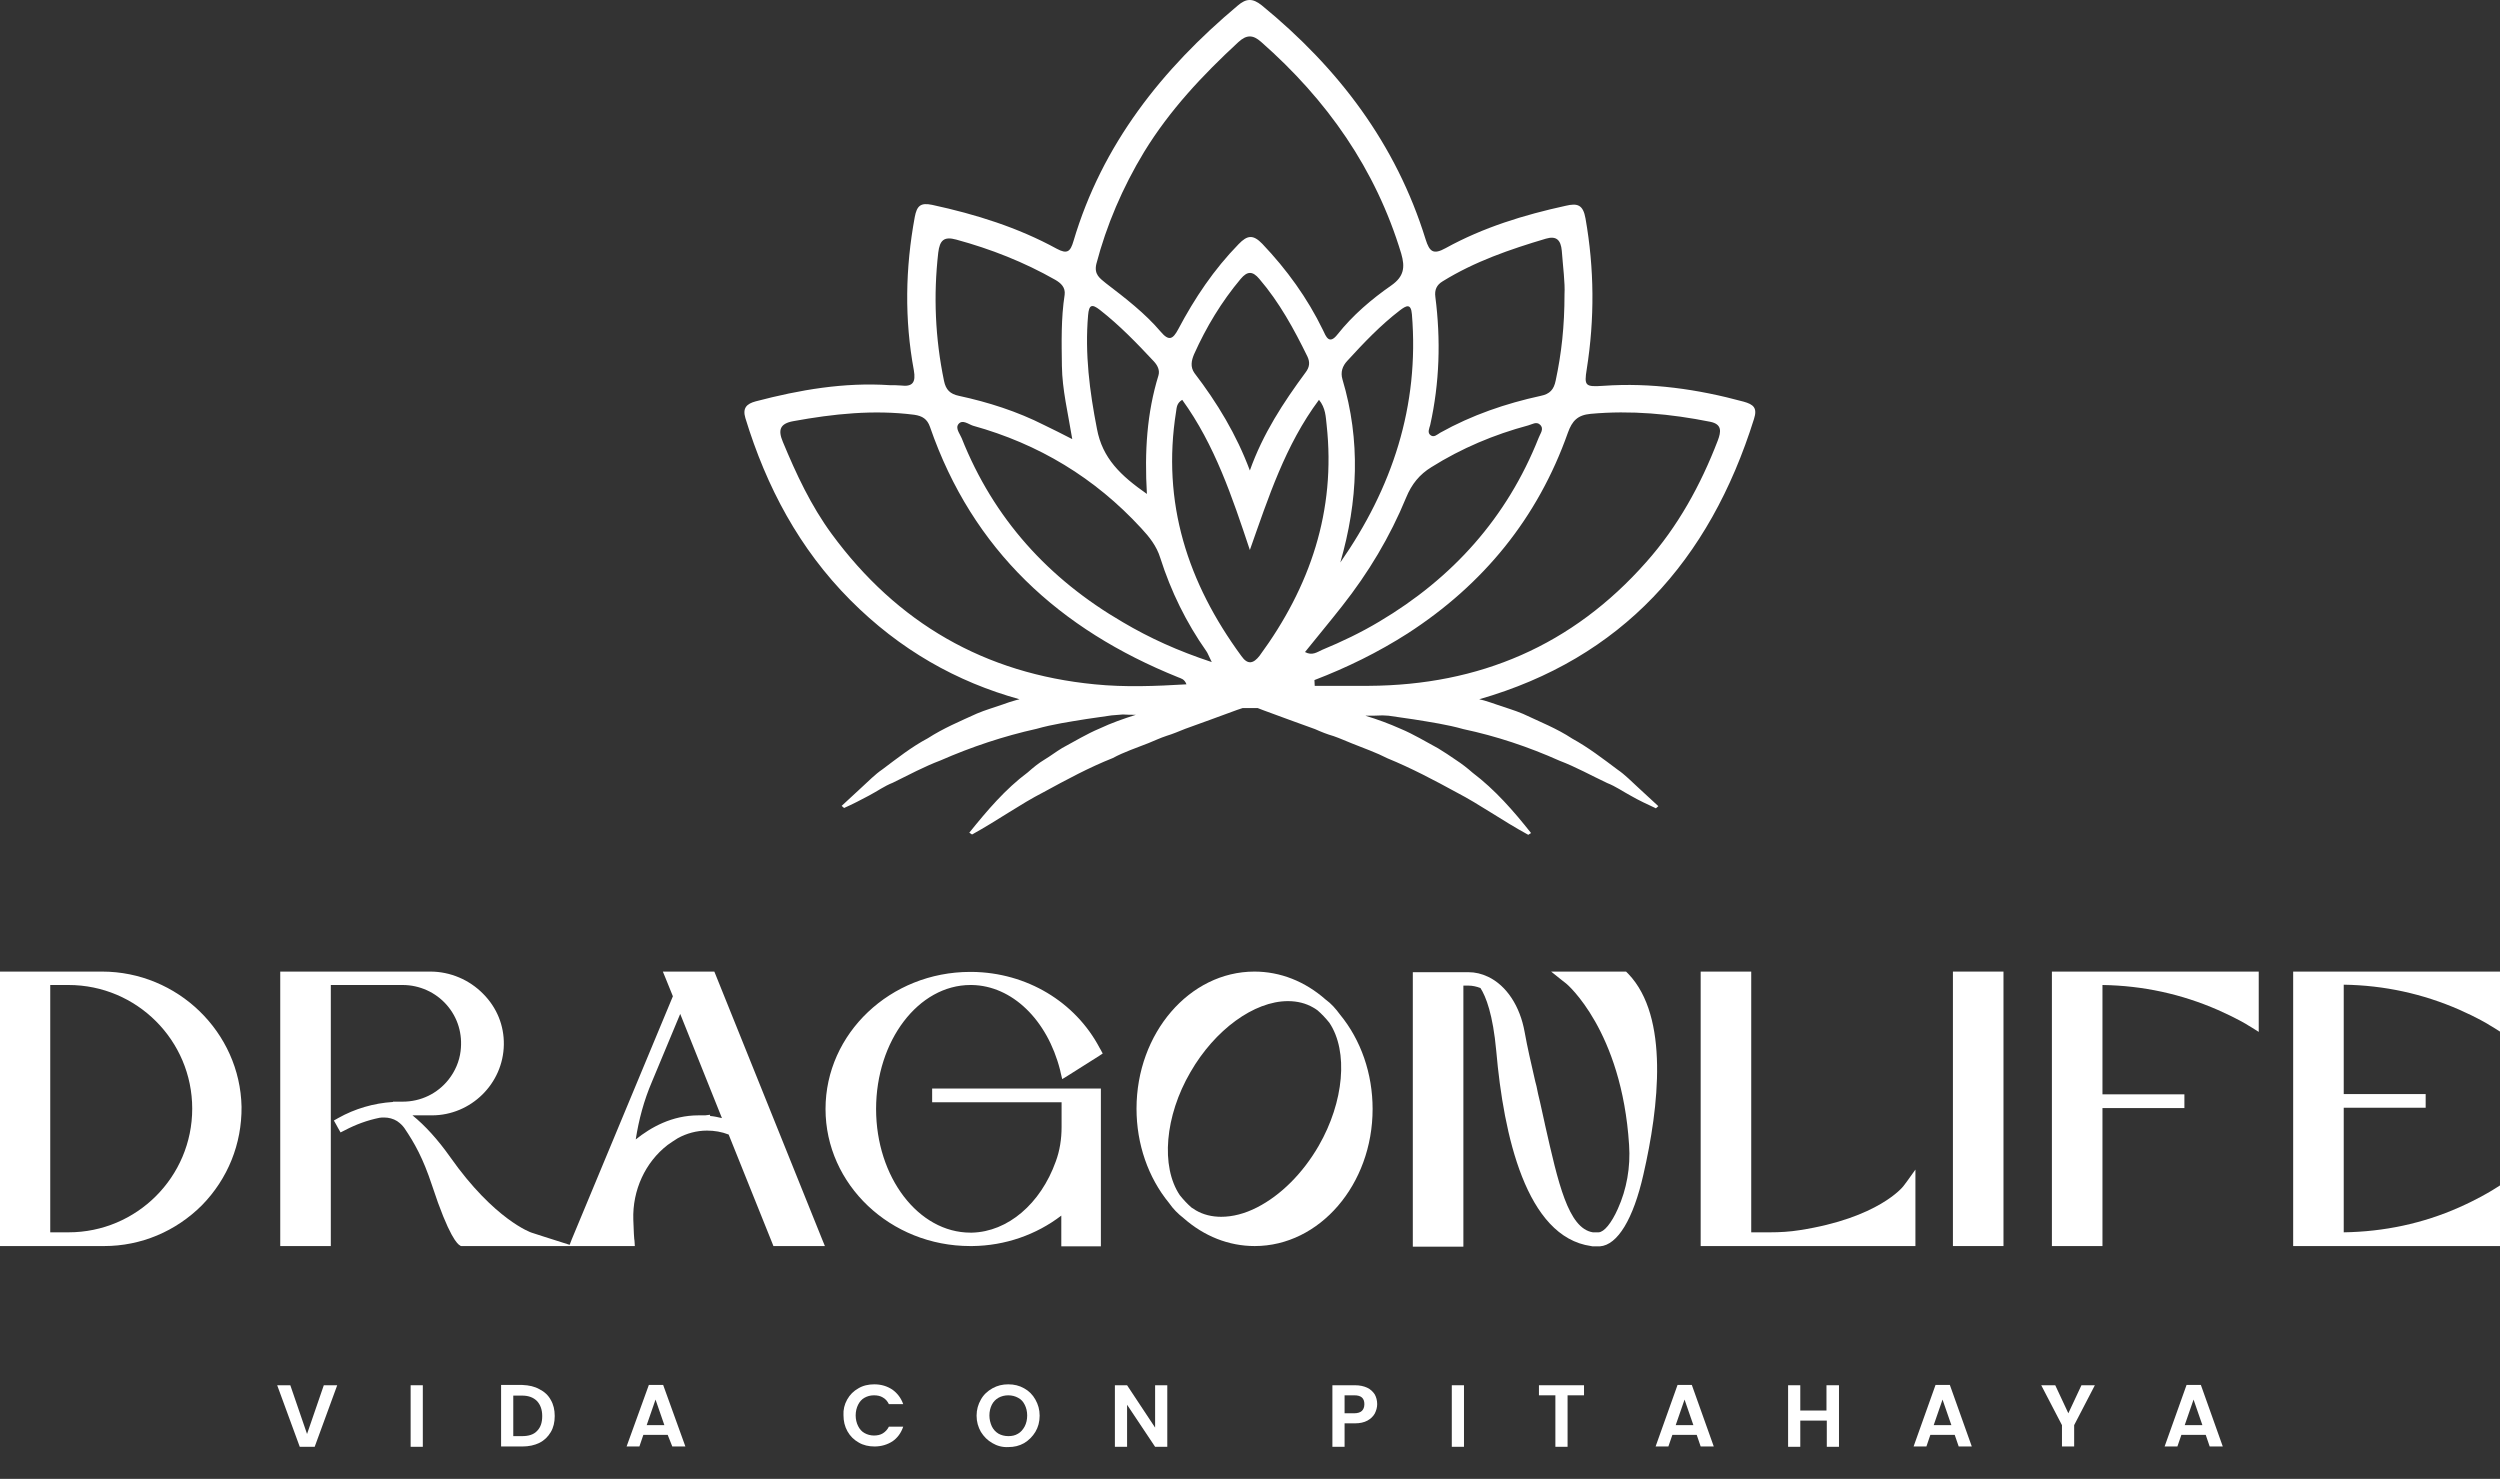
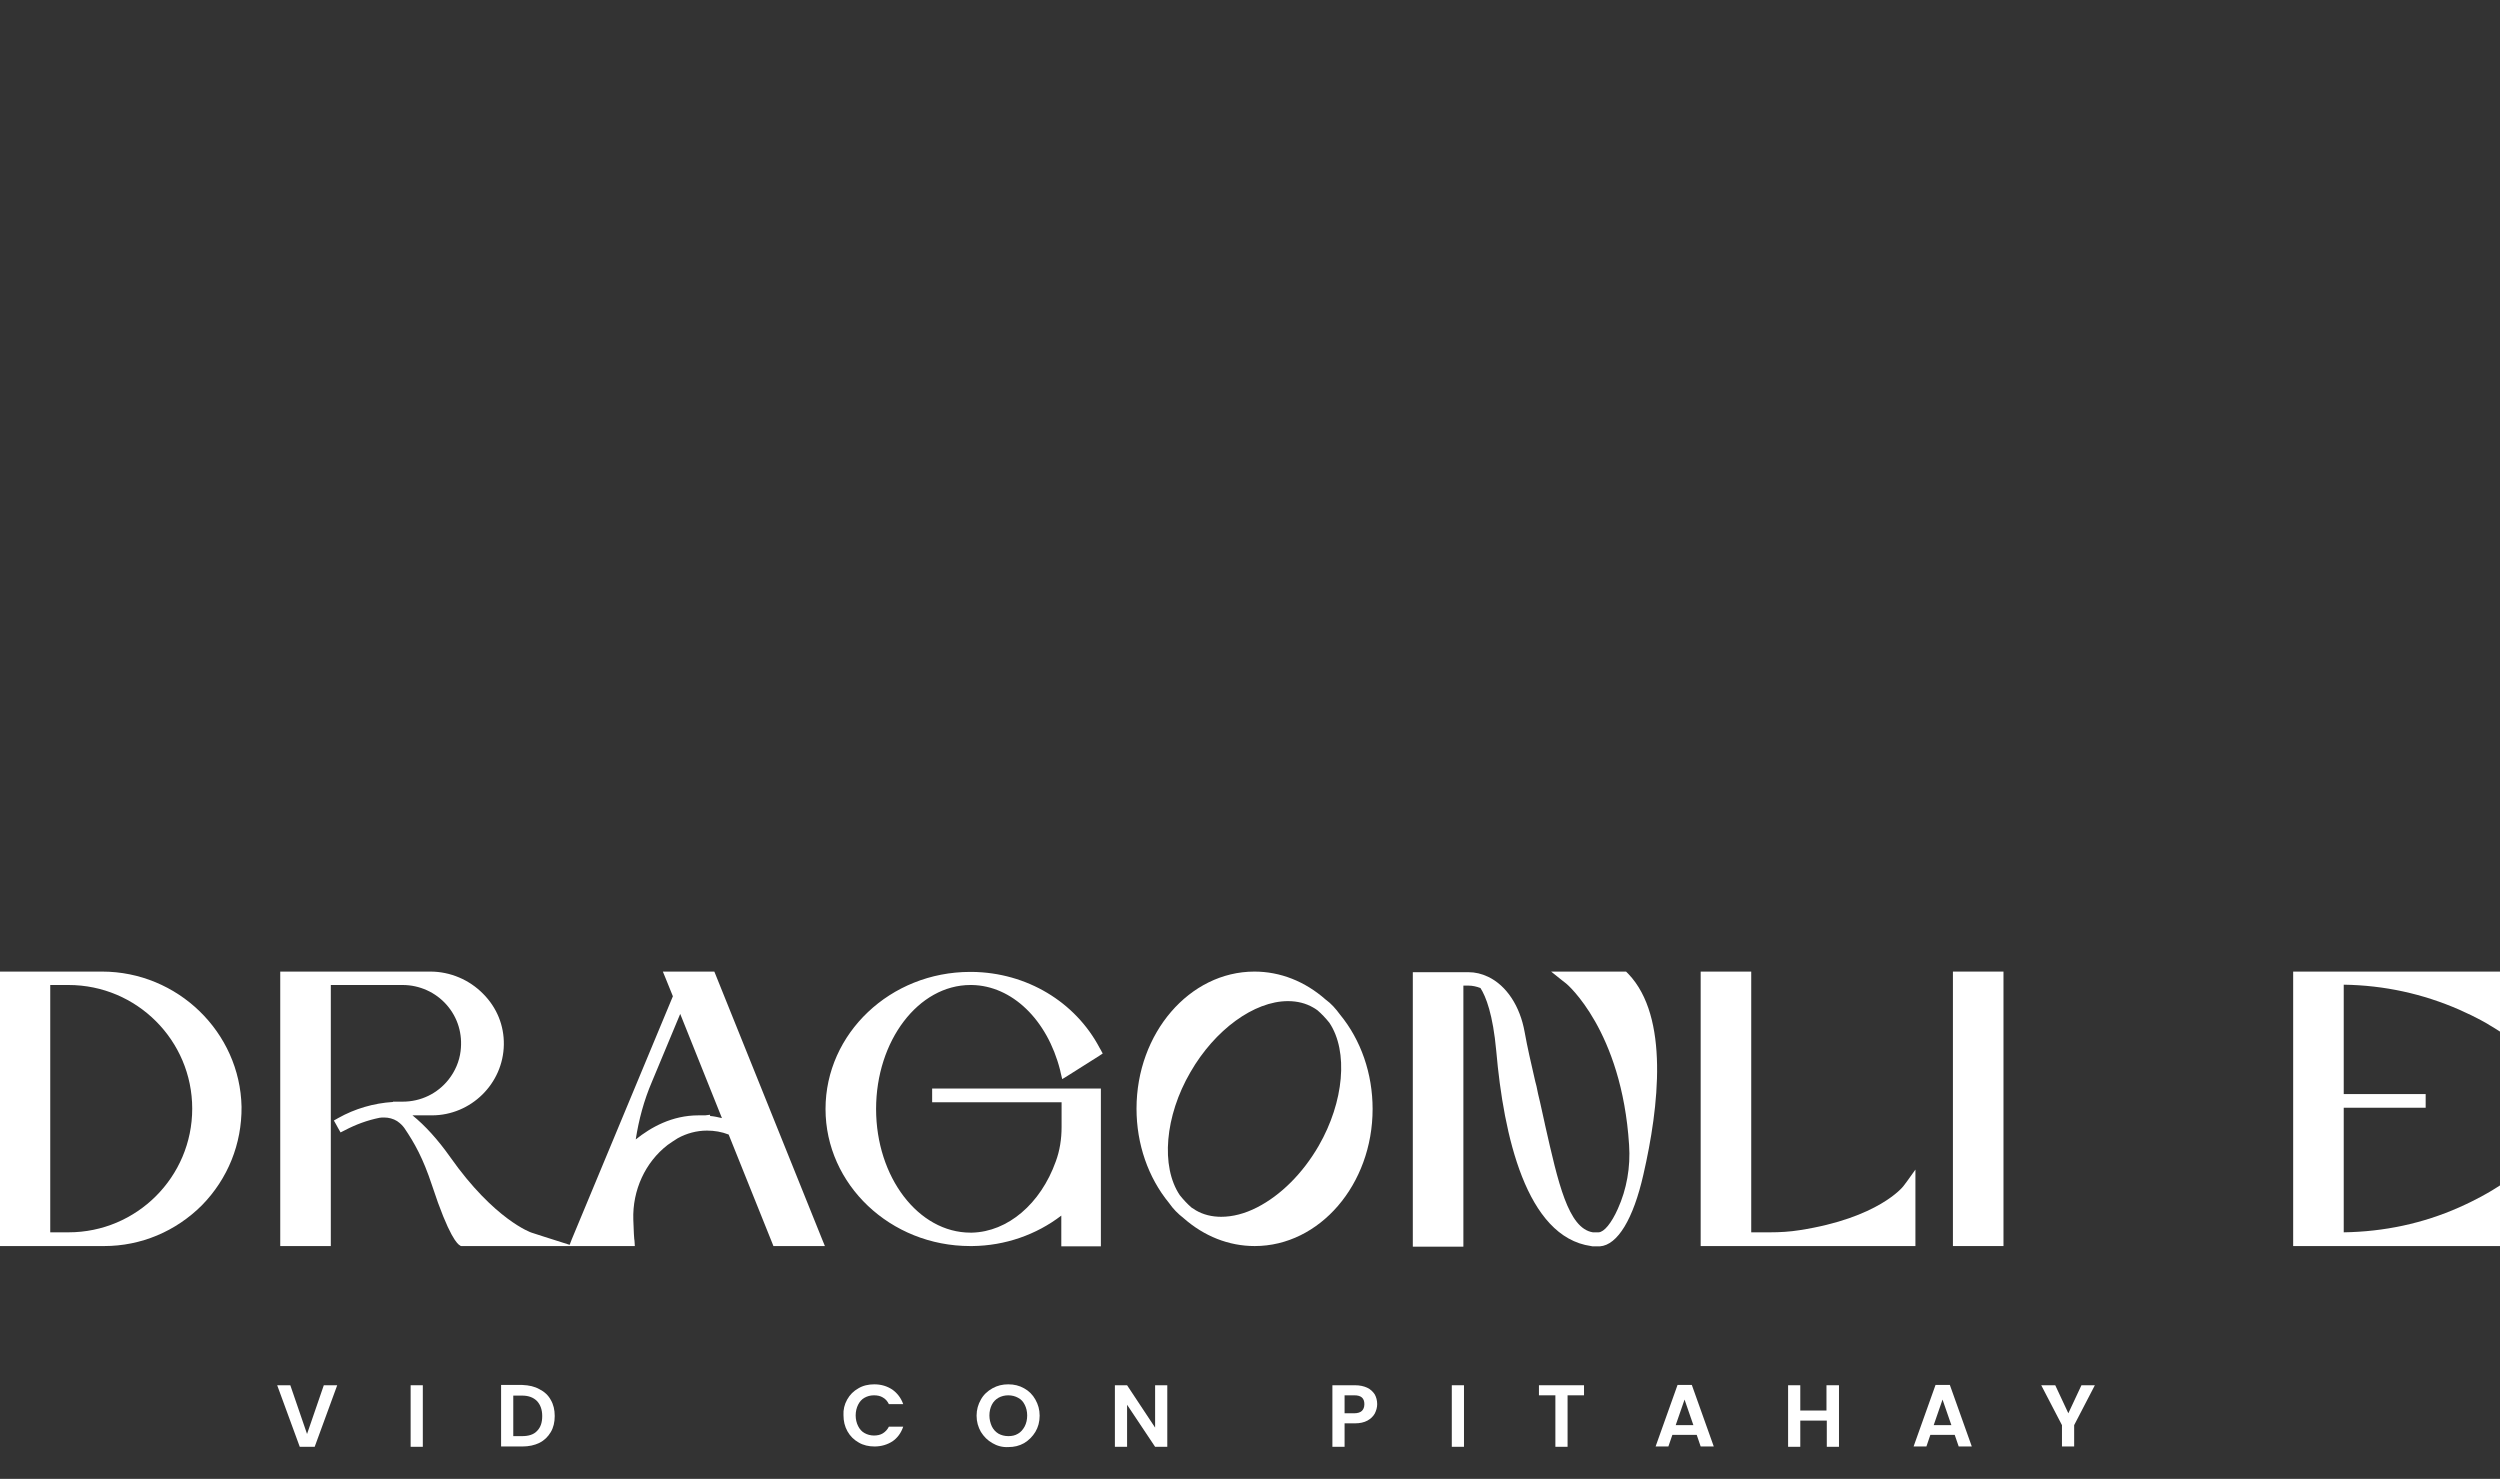
<svg xmlns="http://www.w3.org/2000/svg" width="71" height="42" viewBox="0 0 71 42" fill="none">
  <rect x="0" y="0" width="71" height="42" fill="#333333" stroke="none" />
-   <path d="M49.813 11.9C49.917 11.58 49.796 11.485 49.519 11.407C48.213 11.052 46.889 10.862 45.54 10.957C45.021 10.991 44.986 10.965 45.064 10.481C45.289 9.053 45.28 7.635 45.029 6.207C44.96 5.809 44.796 5.766 44.467 5.844C43.282 6.103 42.123 6.458 41.058 7.046C40.712 7.237 40.6 7.159 40.487 6.796C39.648 4.088 38.013 1.934 35.833 0.151C35.574 -0.056 35.392 -0.048 35.15 0.16C32.995 1.968 31.3 4.105 30.487 6.847C30.4 7.142 30.314 7.228 30.011 7.064C28.904 6.458 27.71 6.086 26.473 5.818C26.144 5.749 26.04 5.844 25.979 6.164C25.711 7.617 25.685 9.071 25.953 10.515C26.014 10.862 25.919 10.991 25.581 10.948C25.478 10.939 25.374 10.939 25.27 10.939C23.972 10.853 22.718 11.069 21.463 11.398C21.204 11.467 21.083 11.588 21.169 11.874C21.766 13.829 22.701 15.585 24.145 17.038C25.555 18.457 27.173 19.366 28.955 19.859L28.852 19.885C28.722 19.919 28.601 19.963 28.48 20.006C28.237 20.092 27.986 20.162 27.744 20.265C27.268 20.482 26.793 20.681 26.351 20.966C25.893 21.208 25.478 21.537 25.062 21.849C24.846 21.996 24.665 22.186 24.474 22.359L23.903 22.887L23.972 22.947C24.223 22.835 24.457 22.714 24.682 22.593C24.915 22.471 25.114 22.324 25.357 22.229C25.815 22.004 26.248 21.771 26.706 21.598C27.597 21.208 28.506 20.906 29.44 20.698C29.898 20.568 30.374 20.499 30.85 20.421L31.568 20.317C31.672 20.309 31.776 20.3 31.888 20.291C32.009 20.3 32.13 20.3 32.26 20.3C31.905 20.413 31.559 20.534 31.231 20.689C30.859 20.845 30.521 21.053 30.167 21.243C29.994 21.347 29.838 21.468 29.665 21.572C29.492 21.675 29.336 21.805 29.189 21.935C28.549 22.411 28.03 23.025 27.528 23.648L27.606 23.7C28.358 23.285 28.964 22.843 29.639 22.497C30.288 22.143 30.928 21.797 31.603 21.529C31.923 21.355 32.269 21.243 32.615 21.105C32.788 21.035 32.952 20.957 33.134 20.897C33.307 20.845 33.489 20.767 33.662 20.698C34.138 20.525 34.622 20.352 35.132 20.162C35.184 20.144 35.236 20.127 35.288 20.11C35.435 20.11 35.582 20.11 35.721 20.11C35.773 20.127 35.824 20.153 35.876 20.17C36.387 20.361 36.871 20.534 37.347 20.707C37.52 20.785 37.693 20.854 37.875 20.906C38.048 20.966 38.221 21.044 38.394 21.113C38.74 21.252 39.086 21.373 39.406 21.537C40.081 21.814 40.721 22.151 41.37 22.506C42.036 22.852 42.642 23.293 43.403 23.709L43.481 23.657C42.988 23.034 42.46 22.428 41.82 21.944C41.673 21.814 41.517 21.693 41.344 21.58C41.179 21.468 41.015 21.355 40.842 21.252C40.487 21.061 40.15 20.854 39.778 20.698C39.449 20.551 39.12 20.43 38.775 20.326C38.939 20.326 39.103 20.326 39.268 20.317C39.319 20.317 39.371 20.326 39.432 20.326L40.15 20.43C40.626 20.508 41.102 20.577 41.56 20.707C42.495 20.906 43.403 21.208 44.294 21.606C44.752 21.779 45.185 22.022 45.644 22.238C45.886 22.333 46.093 22.48 46.318 22.601C46.543 22.731 46.785 22.843 47.028 22.956L47.097 22.895L46.526 22.368C46.336 22.195 46.154 22.004 45.938 21.857C45.522 21.546 45.107 21.226 44.649 20.975C44.216 20.689 43.732 20.499 43.256 20.274C43.014 20.17 42.763 20.101 42.52 20.015C42.391 19.971 42.27 19.928 42.148 19.893L42.01 19.859C46.05 18.7 48.55 15.931 49.813 11.9ZM40.617 12.073C40.885 10.87 40.92 9.65 40.764 8.431C40.738 8.232 40.799 8.093 40.972 7.989C41.88 7.427 42.884 7.081 43.905 6.778C44.199 6.692 44.328 6.813 44.355 7.124C44.389 7.583 44.45 8.033 44.432 8.353C44.432 9.27 44.346 10.04 44.181 10.81C44.13 11.061 44.017 11.19 43.758 11.242C42.763 11.459 41.802 11.787 40.903 12.289C40.816 12.341 40.721 12.436 40.626 12.358C40.531 12.289 40.591 12.168 40.617 12.073ZM40.652 13.267C41.508 12.73 42.434 12.341 43.403 12.081C43.507 12.055 43.636 11.96 43.74 12.064C43.861 12.185 43.74 12.315 43.697 12.436C42.797 14.703 41.257 16.416 39.172 17.653C38.653 17.964 38.108 18.224 37.546 18.457C37.408 18.518 37.269 18.63 37.062 18.518C37.416 18.077 37.771 17.653 38.117 17.212C38.861 16.269 39.475 15.248 39.934 14.132C40.09 13.751 40.314 13.474 40.652 13.267ZM35.254 18.63C33.731 16.554 32.987 14.279 33.402 11.683C33.419 11.571 33.419 11.45 33.575 11.355C34.501 12.635 34.994 14.114 35.496 15.62C36.023 14.132 36.499 12.644 37.459 11.355C37.65 11.588 37.65 11.839 37.676 12.064C37.944 14.504 37.209 16.666 35.773 18.622C35.599 18.847 35.435 18.89 35.254 18.63ZM33.913 10.057C34.259 9.287 34.691 8.569 35.236 7.92C35.426 7.695 35.574 7.695 35.764 7.92C36.335 8.586 36.75 9.348 37.131 10.126C37.209 10.291 37.191 10.429 37.079 10.576C36.447 11.433 35.868 12.315 35.496 13.362C35.115 12.341 34.57 11.441 33.921 10.593C33.8 10.42 33.835 10.239 33.913 10.057ZM40.098 8.924C40.314 11.536 39.536 13.864 38.065 15.974C38.567 14.236 38.645 12.514 38.126 10.775C38.065 10.568 38.126 10.394 38.264 10.247C38.731 9.737 39.207 9.235 39.761 8.811C39.934 8.681 40.072 8.604 40.098 8.924ZM31.136 7.496C31.421 6.406 31.88 5.325 32.494 4.313C33.22 3.127 34.155 2.133 35.167 1.198C35.401 0.982 35.582 0.982 35.816 1.19C37.684 2.833 39.069 4.797 39.795 7.202C39.908 7.591 39.873 7.851 39.519 8.102C38.947 8.5 38.42 8.95 37.987 9.495C37.745 9.806 37.658 9.555 37.572 9.374C37.131 8.465 36.542 7.652 35.85 6.925C35.591 6.657 35.426 6.674 35.176 6.934C34.475 7.652 33.93 8.465 33.463 9.348C33.307 9.642 33.194 9.694 32.961 9.417C32.511 8.889 31.957 8.465 31.404 8.041C31.239 7.903 31.066 7.799 31.136 7.496ZM30.902 8.95C30.928 8.656 31.006 8.621 31.239 8.803C31.802 9.244 32.286 9.746 32.771 10.265C32.874 10.377 32.944 10.515 32.9 10.663C32.572 11.727 32.502 12.825 32.572 14.028C31.828 13.509 31.308 13.016 31.153 12.177C30.945 11.113 30.807 10.048 30.902 8.95ZM32.407 14.997C32.641 15.248 32.848 15.507 32.952 15.845C33.255 16.796 33.688 17.679 34.259 18.492C34.302 18.552 34.319 18.613 34.414 18.803C33.445 18.483 32.65 18.12 31.888 17.67C29.777 16.442 28.22 14.729 27.312 12.445C27.26 12.315 27.121 12.159 27.225 12.038C27.338 11.908 27.502 12.047 27.632 12.09C29.5 12.609 31.092 13.569 32.407 14.997ZM26.646 7.176C26.689 6.822 26.81 6.709 27.156 6.804C28.142 7.072 29.085 7.444 29.968 7.946C30.132 8.041 30.262 8.162 30.236 8.37C30.132 9.045 30.149 9.72 30.158 10.394C30.167 11.069 30.331 11.727 30.452 12.471C30.149 12.315 29.907 12.194 29.656 12.073C28.886 11.683 28.073 11.424 27.234 11.242C26.983 11.19 26.862 11.069 26.81 10.818C26.559 9.607 26.507 8.396 26.646 7.176ZM23.618 15.161C23.029 14.357 22.614 13.466 22.233 12.549C22.095 12.22 22.138 12.03 22.536 11.96C23.67 11.753 24.811 11.632 25.962 11.779C26.196 11.813 26.334 11.9 26.412 12.125C27.623 15.628 30.089 17.878 33.463 19.236C33.541 19.27 33.636 19.279 33.696 19.435C32.814 19.487 31.949 19.521 31.092 19.435C27.969 19.132 25.478 17.696 23.618 15.161ZM38.87 19.478C38.359 19.478 37.849 19.478 37.338 19.478C37.338 19.426 37.33 19.366 37.33 19.314C38.255 18.959 39.138 18.526 39.977 17.99C42.131 16.597 43.671 14.711 44.528 12.289C44.649 11.952 44.804 11.787 45.176 11.753C46.318 11.649 47.443 11.753 48.568 11.978C48.914 12.047 48.879 12.263 48.784 12.514C48.299 13.777 47.651 14.954 46.751 15.966C44.657 18.336 42.01 19.461 38.87 19.478Z" fill="white" />
  <path d="M2.898 27.593H0.138H0V27.731V35.249V35.388H0.138H2.959C4.005 35.388 4.992 34.972 5.736 34.228C6.471 33.476 6.869 32.489 6.86 31.434C6.817 29.314 5.044 27.593 2.898 27.593ZM1.427 27.974H1.947C3.884 27.974 5.459 29.548 5.459 31.486C5.459 33.424 3.884 34.998 1.947 34.998H1.427V27.974Z" fill="white" />
  <path d="M20.322 27.679L20.287 27.593H20.192H19.024H18.825L18.903 27.783L19.11 28.294L16.238 35.197L16.178 35.353L15.442 35.119L15.096 35.007C15.088 35.007 14.041 34.644 12.786 32.861C12.432 32.36 12.068 31.962 11.714 31.676H12.267C13.375 31.676 14.292 30.776 14.309 29.669C14.318 29.124 14.11 28.614 13.721 28.224C13.331 27.826 12.786 27.593 12.224 27.593H8.097H7.959V27.731V35.249V35.388H8.097H9.257H9.395V35.249V27.974H11.437C11.913 27.974 12.371 28.181 12.683 28.536C13.003 28.899 13.141 29.366 13.081 29.851C13.046 30.145 12.925 30.422 12.743 30.655C12.423 31.062 11.947 31.287 11.437 31.287H11.307H11.16V31.296C10.615 31.33 10.079 31.486 9.603 31.754L9.482 31.823L9.551 31.945L9.603 32.04L9.672 32.161L9.793 32.1C10.104 31.936 10.433 31.815 10.779 31.745C10.823 31.737 10.866 31.737 10.909 31.737C11.039 31.737 11.169 31.771 11.281 31.841L11.29 31.849C11.368 31.901 11.428 31.962 11.48 32.031C11.774 32.464 12.016 32.896 12.267 33.657C12.752 35.137 13.003 35.344 13.063 35.37L13.072 35.379L13.098 35.388H13.124H15.399H16.16H16.282H16.368H17.882H18.029L18.02 35.24L18.012 35.18C18.012 35.18 17.994 34.972 17.986 34.635C17.96 33.804 18.323 33.008 18.963 32.515C19.058 32.446 19.154 32.386 19.249 32.325C19.5 32.187 19.785 32.109 20.079 32.109C20.287 32.109 20.495 32.143 20.694 32.221L21.931 35.301L21.965 35.388H22.06H23.228H23.427L23.349 35.197L20.322 27.679ZM18.514 30.725L19.318 28.795L20.503 31.754C20.391 31.728 20.278 31.702 20.166 31.694V31.659L20.027 31.676C20.019 31.676 20.01 31.676 19.993 31.676H19.984C19.932 31.676 19.889 31.676 19.837 31.676C19.084 31.676 18.488 32.014 18.055 32.36C18.142 31.797 18.288 31.252 18.514 30.725Z" fill="white" />
  <path d="M27.563 27.974H27.597C28.739 27.991 29.743 28.96 30.106 30.387L30.123 30.465L30.167 30.647L30.322 30.552L31.213 29.989L31.317 29.92L31.257 29.808L31.231 29.764C30.539 28.449 29.154 27.619 27.606 27.602H27.597C27.588 27.602 27.571 27.602 27.554 27.602C25.287 27.602 23.445 29.349 23.445 31.495C23.445 33.64 25.287 35.388 27.554 35.388C27.58 35.388 27.597 35.388 27.614 35.388C28.54 35.379 29.431 35.068 30.141 34.523V35.258V35.396H30.279H31.127H31.265V35.258V31.053V30.915H31.127H26.611H26.473V31.053V31.166V31.304H26.611H30.149V32.005C30.149 32.351 30.097 32.68 29.985 32.983C29.552 34.194 28.618 34.981 27.606 35.007C27.588 35.007 27.571 35.007 27.563 35.007C26.083 35.007 24.881 33.432 24.881 31.495C24.881 29.557 26.083 27.974 27.563 27.974Z" fill="white" />
  <path d="M37.65 28.389C37.062 27.87 36.361 27.593 35.625 27.593C33.783 27.593 32.277 29.34 32.277 31.486C32.277 32.489 32.606 33.441 33.203 34.168C33.316 34.332 33.454 34.471 33.61 34.592C34.198 35.111 34.899 35.388 35.634 35.388C37.477 35.388 38.982 33.64 38.982 31.495C38.982 30.491 38.653 29.539 38.056 28.813C37.935 28.648 37.806 28.501 37.65 28.389ZM37.451 32.541C37.001 33.32 36.378 33.943 35.703 34.289C35.349 34.471 35.002 34.557 34.682 34.557C34.414 34.557 34.172 34.496 33.964 34.375C33.93 34.349 33.887 34.324 33.843 34.298C33.722 34.194 33.61 34.073 33.506 33.943C32.961 33.13 33.082 31.694 33.809 30.448C34.501 29.245 35.617 28.432 36.577 28.432C36.845 28.432 37.087 28.493 37.295 28.614C37.33 28.631 37.364 28.657 37.416 28.692C37.537 28.795 37.65 28.917 37.754 29.046C38.299 29.86 38.169 31.296 37.451 32.541Z" fill="white" />
  <path d="M46.223 27.636L46.18 27.593H46.119H44.432H44.052L44.354 27.835L44.476 27.93C44.493 27.939 46.059 29.263 46.266 32.515C46.31 33.147 46.197 33.779 45.946 34.332C45.765 34.739 45.557 34.99 45.401 34.998C45.375 34.998 45.358 34.998 45.341 34.998C45.323 34.998 45.306 34.998 45.289 34.998H45.28H45.263H45.254H45.245H45.237C44.536 34.886 44.251 33.588 43.879 31.945L43.87 31.901C43.827 31.711 43.783 31.512 43.74 31.313C43.697 31.14 43.662 30.984 43.636 30.846L43.602 30.716C43.463 30.11 43.386 29.782 43.299 29.306C43.169 28.579 42.789 27.991 42.261 27.74C42.079 27.654 41.898 27.61 41.699 27.61H40.262H40.124V27.749V35.267V35.405H40.262H41.422H41.56V35.267V27.991H41.699C41.82 27.991 41.932 28.017 42.045 28.06C42.2 28.302 42.399 28.804 42.494 29.851C42.702 32.239 43.342 35.128 45.185 35.388L45.228 35.396H45.263H45.272C45.297 35.396 45.323 35.396 45.349 35.396C45.375 35.396 45.41 35.396 45.436 35.396C45.938 35.362 46.388 34.618 46.673 33.355C47.114 31.434 47.408 28.882 46.249 27.662L46.223 27.636Z" fill="white" />
  <path d="M54.052 33.692C54.044 33.701 53.352 34.592 51.102 34.938C50.834 34.981 50.549 34.998 50.272 34.998H49.735V27.723V27.593H49.597H48.438H48.299V27.731V35.249V35.388H48.438H54.26H54.398V35.249V33.631V33.216L54.156 33.554L54.052 33.692Z" fill="white" />
  <path d="M55.601 27.593H55.463V27.731V35.249V35.388H55.601H56.76H56.899V35.249V27.731V27.593H56.76H55.601Z" fill="white" />
-   <path d="M58.413 27.593H58.274V27.731V35.249V35.388H58.413H59.572H59.71V35.249V31.469H61.899H62.037V31.33V31.218V31.079H61.899H59.71V27.974C60.861 27.991 61.96 28.233 62.989 28.683C63.499 28.908 63.82 29.098 63.854 29.124L63.941 29.176L64.148 29.306V29.064V27.723V27.593H64.01H58.413Z" fill="white" />
  <path d="M70.862 27.593H65.264H65.126V27.731V35.249V35.388H65.264H70.862H71V35.249V33.908V33.666L70.792 33.796L70.706 33.848C70.689 33.856 70.368 34.055 69.841 34.289C68.811 34.747 67.704 34.981 66.562 34.998V31.46H68.751H68.889V31.322V31.209V31.071H68.751H66.562V27.965C67.713 27.982 68.811 28.224 69.841 28.674C70.351 28.899 70.671 29.09 70.706 29.116L70.792 29.167L71 29.297V29.055V27.714V27.593H70.862Z" fill="white" />
  <path d="M9.577 39.341L8.937 41.089H8.513L7.872 39.341H8.245L8.72 40.725L9.196 39.341H9.577Z" fill="white" />
  <path d="M12.008 39.341V41.089H11.662V39.341H12.008Z" fill="white" />
  <path d="M15.321 39.454C15.46 39.523 15.572 39.627 15.641 39.756C15.719 39.886 15.754 40.042 15.754 40.215C15.754 40.388 15.719 40.544 15.641 40.673C15.563 40.803 15.46 40.907 15.321 40.976C15.183 41.045 15.018 41.08 14.837 41.08H14.231V39.333H14.837C15.027 39.341 15.183 39.376 15.321 39.454ZM15.252 40.639C15.356 40.535 15.399 40.397 15.399 40.215C15.399 40.033 15.347 39.895 15.252 39.791C15.148 39.687 15.01 39.635 14.828 39.635H14.577V40.786H14.828C15.01 40.786 15.157 40.743 15.252 40.639Z" fill="white" />
-   <path d="M18.963 40.751H18.271L18.159 41.08H17.795L18.427 39.333H18.834L19.465 41.08H19.093L18.963 40.751ZM18.868 40.474L18.617 39.748L18.366 40.474H18.868Z" fill="white" />
  <path d="M24.059 39.748C24.137 39.609 24.241 39.505 24.379 39.428C24.509 39.35 24.664 39.315 24.829 39.315C25.028 39.315 25.192 39.367 25.339 39.462C25.486 39.566 25.59 39.705 25.651 39.877H25.244C25.201 39.791 25.149 39.73 25.071 39.687C25.002 39.644 24.915 39.627 24.82 39.627C24.716 39.627 24.63 39.653 24.552 39.696C24.474 39.739 24.413 39.808 24.37 39.895C24.327 39.981 24.301 40.085 24.301 40.198C24.301 40.31 24.327 40.414 24.37 40.5C24.413 40.587 24.474 40.656 24.552 40.699C24.63 40.743 24.725 40.769 24.82 40.769C24.915 40.769 25.002 40.751 25.071 40.708C25.14 40.665 25.201 40.604 25.244 40.518H25.651C25.59 40.699 25.486 40.838 25.348 40.933C25.201 41.028 25.028 41.08 24.837 41.08C24.673 41.08 24.517 41.045 24.388 40.968C24.249 40.89 24.145 40.786 24.067 40.648C23.99 40.509 23.955 40.362 23.955 40.189C23.946 40.042 23.981 39.886 24.059 39.748Z" fill="white" />
  <path d="M28.185 40.985C28.047 40.907 27.943 40.803 27.857 40.665C27.779 40.526 27.735 40.379 27.735 40.206C27.735 40.033 27.779 39.886 27.857 39.748C27.934 39.609 28.047 39.505 28.185 39.428C28.324 39.35 28.471 39.315 28.635 39.315C28.8 39.315 28.947 39.35 29.085 39.428C29.224 39.505 29.327 39.609 29.405 39.748C29.483 39.886 29.526 40.033 29.526 40.206C29.526 40.379 29.483 40.535 29.405 40.665C29.327 40.795 29.215 40.907 29.085 40.985C28.947 41.063 28.8 41.097 28.635 41.097C28.471 41.106 28.315 41.063 28.185 40.985ZM28.912 40.717C28.99 40.673 29.05 40.604 29.102 40.509C29.146 40.423 29.172 40.319 29.172 40.198C29.172 40.085 29.146 39.981 29.102 39.895C29.059 39.808 28.999 39.739 28.912 39.696C28.834 39.653 28.739 39.627 28.635 39.627C28.531 39.627 28.436 39.653 28.358 39.696C28.281 39.739 28.211 39.808 28.168 39.895C28.125 39.981 28.099 40.085 28.099 40.198C28.099 40.31 28.125 40.414 28.168 40.509C28.211 40.596 28.272 40.665 28.358 40.717C28.436 40.76 28.531 40.786 28.635 40.786C28.739 40.786 28.826 40.769 28.912 40.717Z" fill="white" />
  <path d="M33.151 41.089H32.805L32.009 39.895V41.089H31.663V39.341H32.009L32.805 40.544V39.341H33.151V41.089Z" fill="white" />
  <path d="M39.043 40.146C38.999 40.224 38.93 40.293 38.835 40.345C38.74 40.397 38.619 40.423 38.48 40.423H38.186V41.089H37.84V39.341H38.48C38.619 39.341 38.731 39.367 38.826 39.41C38.922 39.454 38.991 39.523 39.043 39.601C39.086 39.679 39.112 39.774 39.112 39.878C39.112 39.973 39.086 40.059 39.043 40.146ZM38.679 40.068C38.722 40.025 38.748 39.964 38.748 39.878C38.748 39.705 38.653 39.627 38.463 39.627H38.186V40.137H38.463C38.558 40.137 38.636 40.111 38.679 40.068Z" fill="white" />
  <path d="M41.577 39.341V41.089H41.231V39.341H41.577Z" fill="white" />
  <path d="M44.986 39.341V39.627H44.519V41.089H44.173V39.627H43.706V39.341H44.986Z" fill="white" />
  <path d="M48.187 40.751H47.495L47.382 41.08H47.019L47.642 39.333H48.048L48.671 41.08H48.299L48.187 40.751ZM48.092 40.474L47.841 39.748L47.59 40.474H48.092Z" fill="white" />
  <path d="M52.227 39.341V41.089H51.881V40.345H51.128V41.089H50.782V39.341H51.128V40.059H51.872V39.341H52.227Z" fill="white" />
  <path d="M55.514 40.751H54.822L54.71 41.08H54.346L54.969 39.333H55.376L55.999 41.08H55.627L55.514 40.751ZM55.419 40.474L55.168 39.748L54.917 40.474H55.419Z" fill="white" />
  <path d="M59.494 39.341L58.906 40.474V41.08H58.56V40.474L57.971 39.341H58.369L58.741 40.137L59.113 39.341H59.494Z" fill="white" />
-   <path d="M62.643 40.751H61.951L61.838 41.08H61.475L62.098 39.333H62.505L63.127 41.08H62.755L62.643 40.751ZM62.548 40.474L62.297 39.748L62.046 40.474H62.548Z" fill="white" />
</svg>